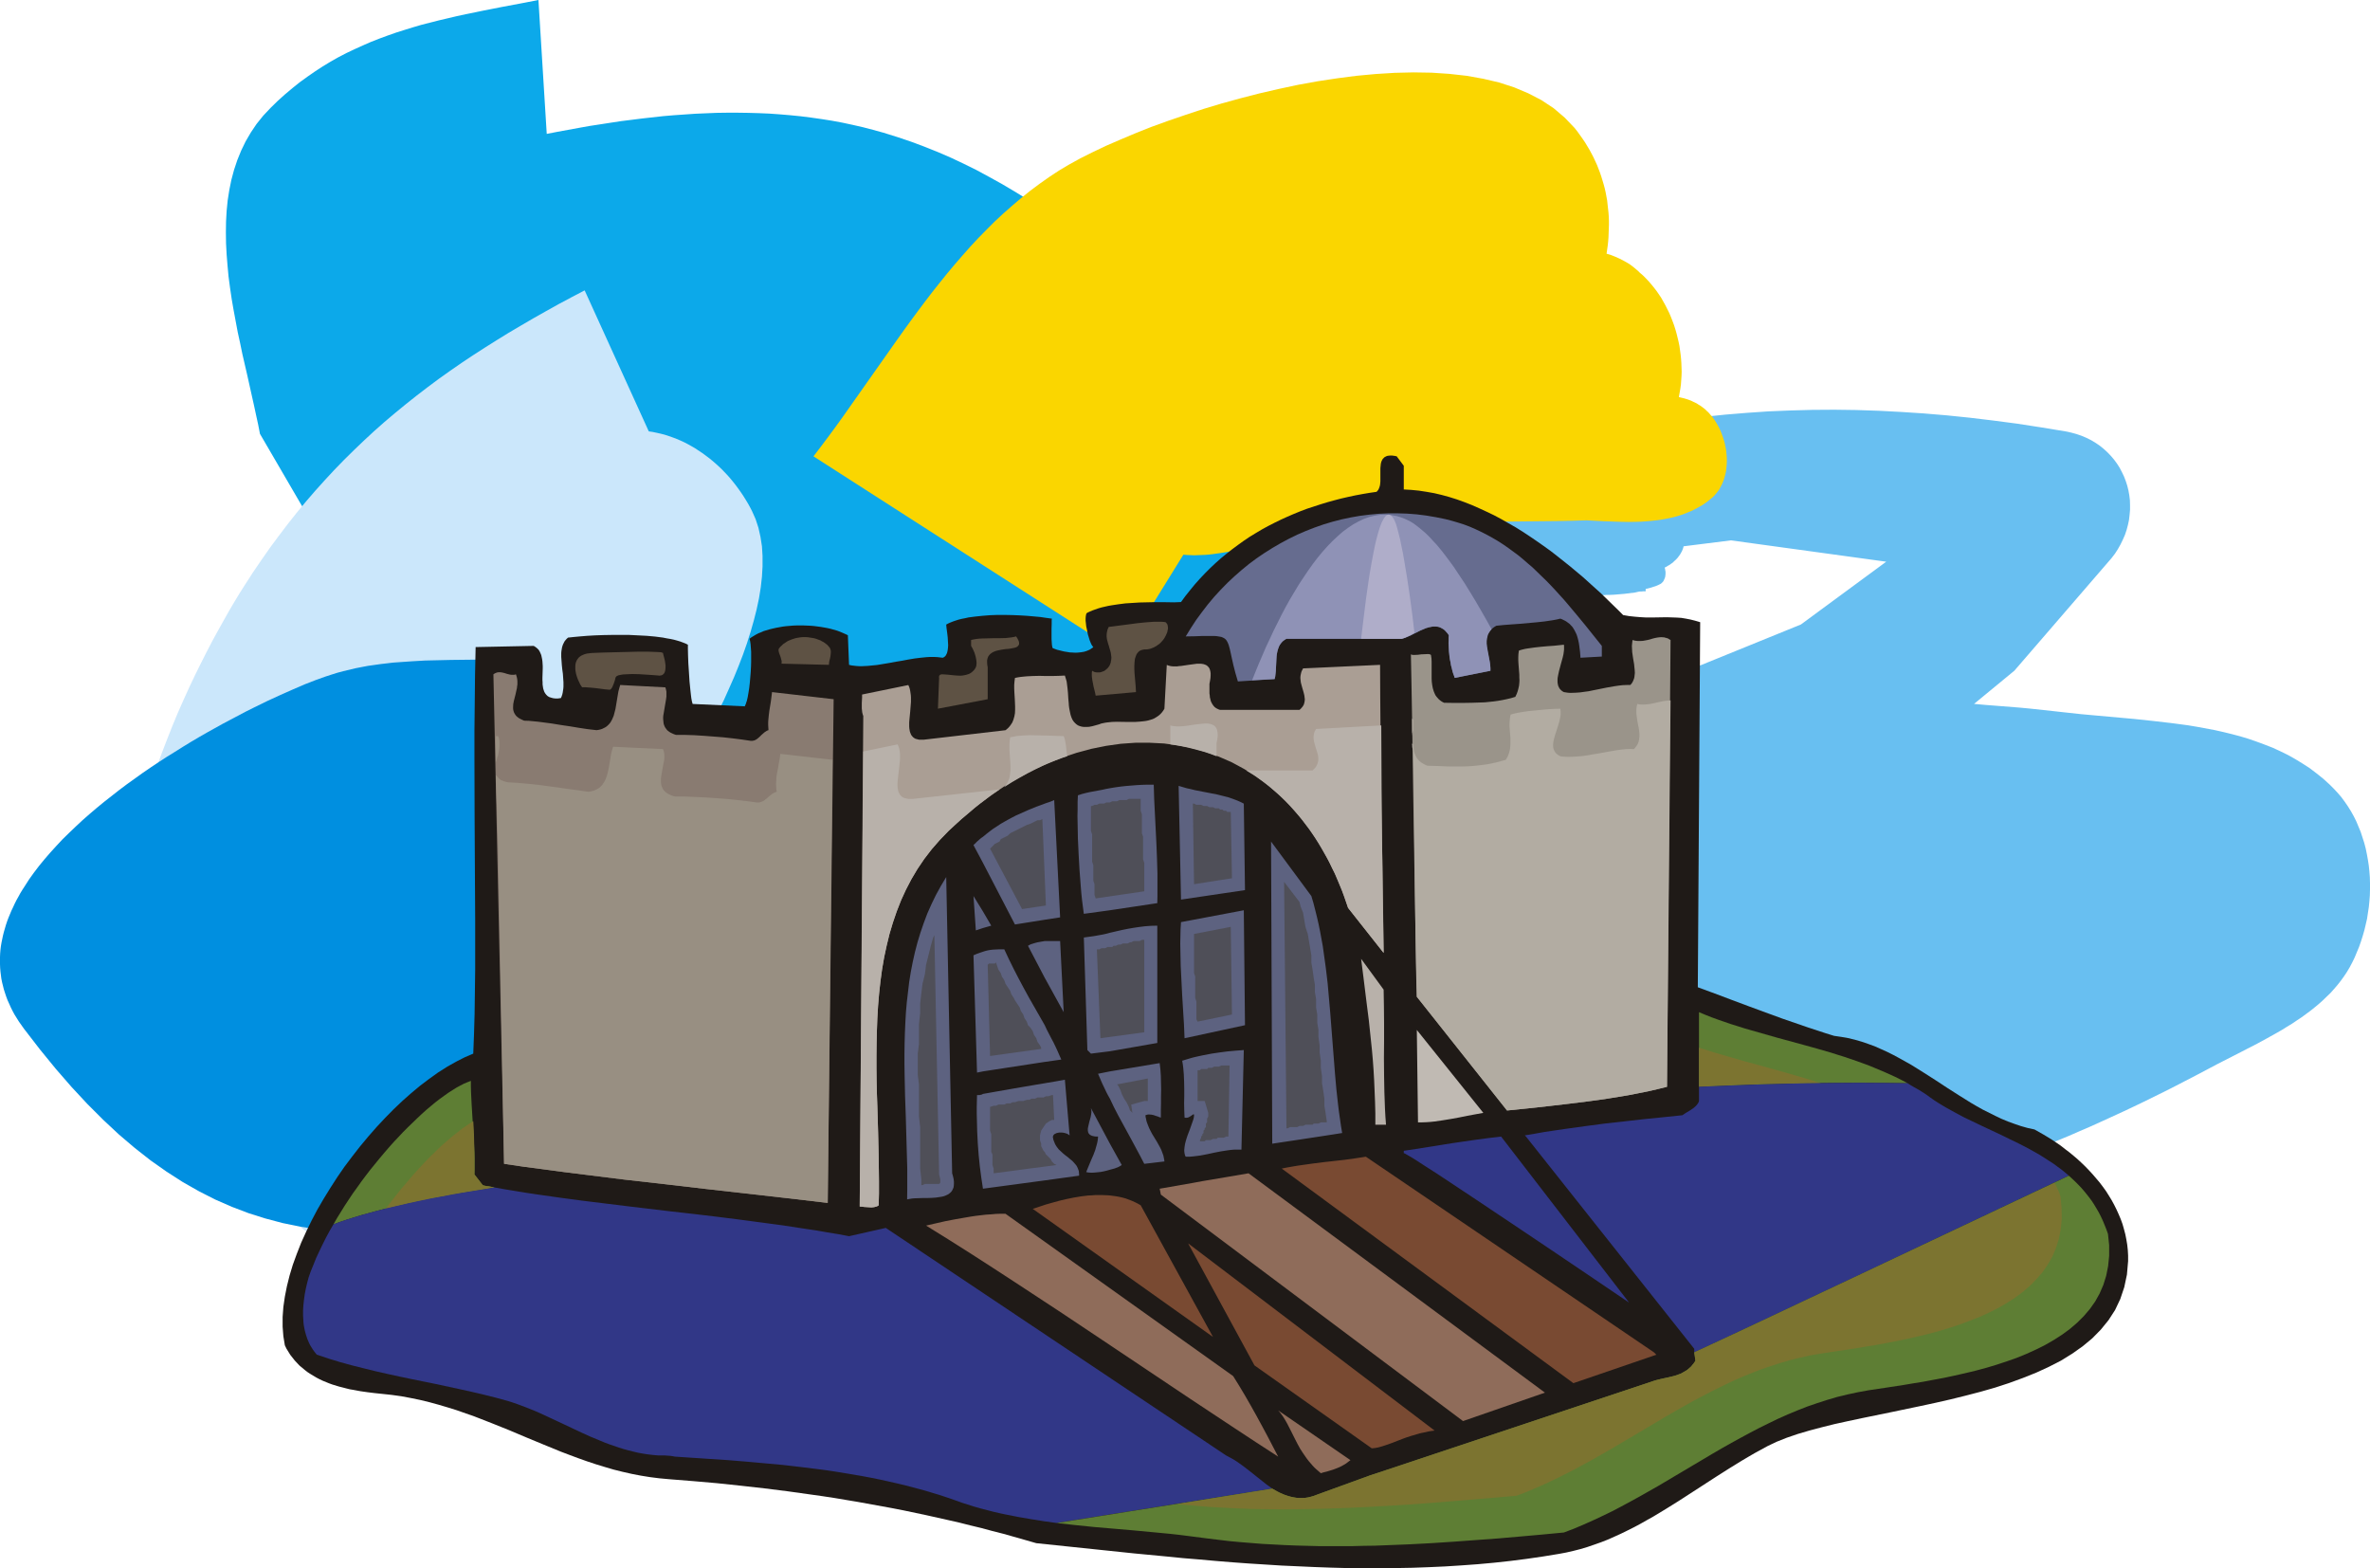
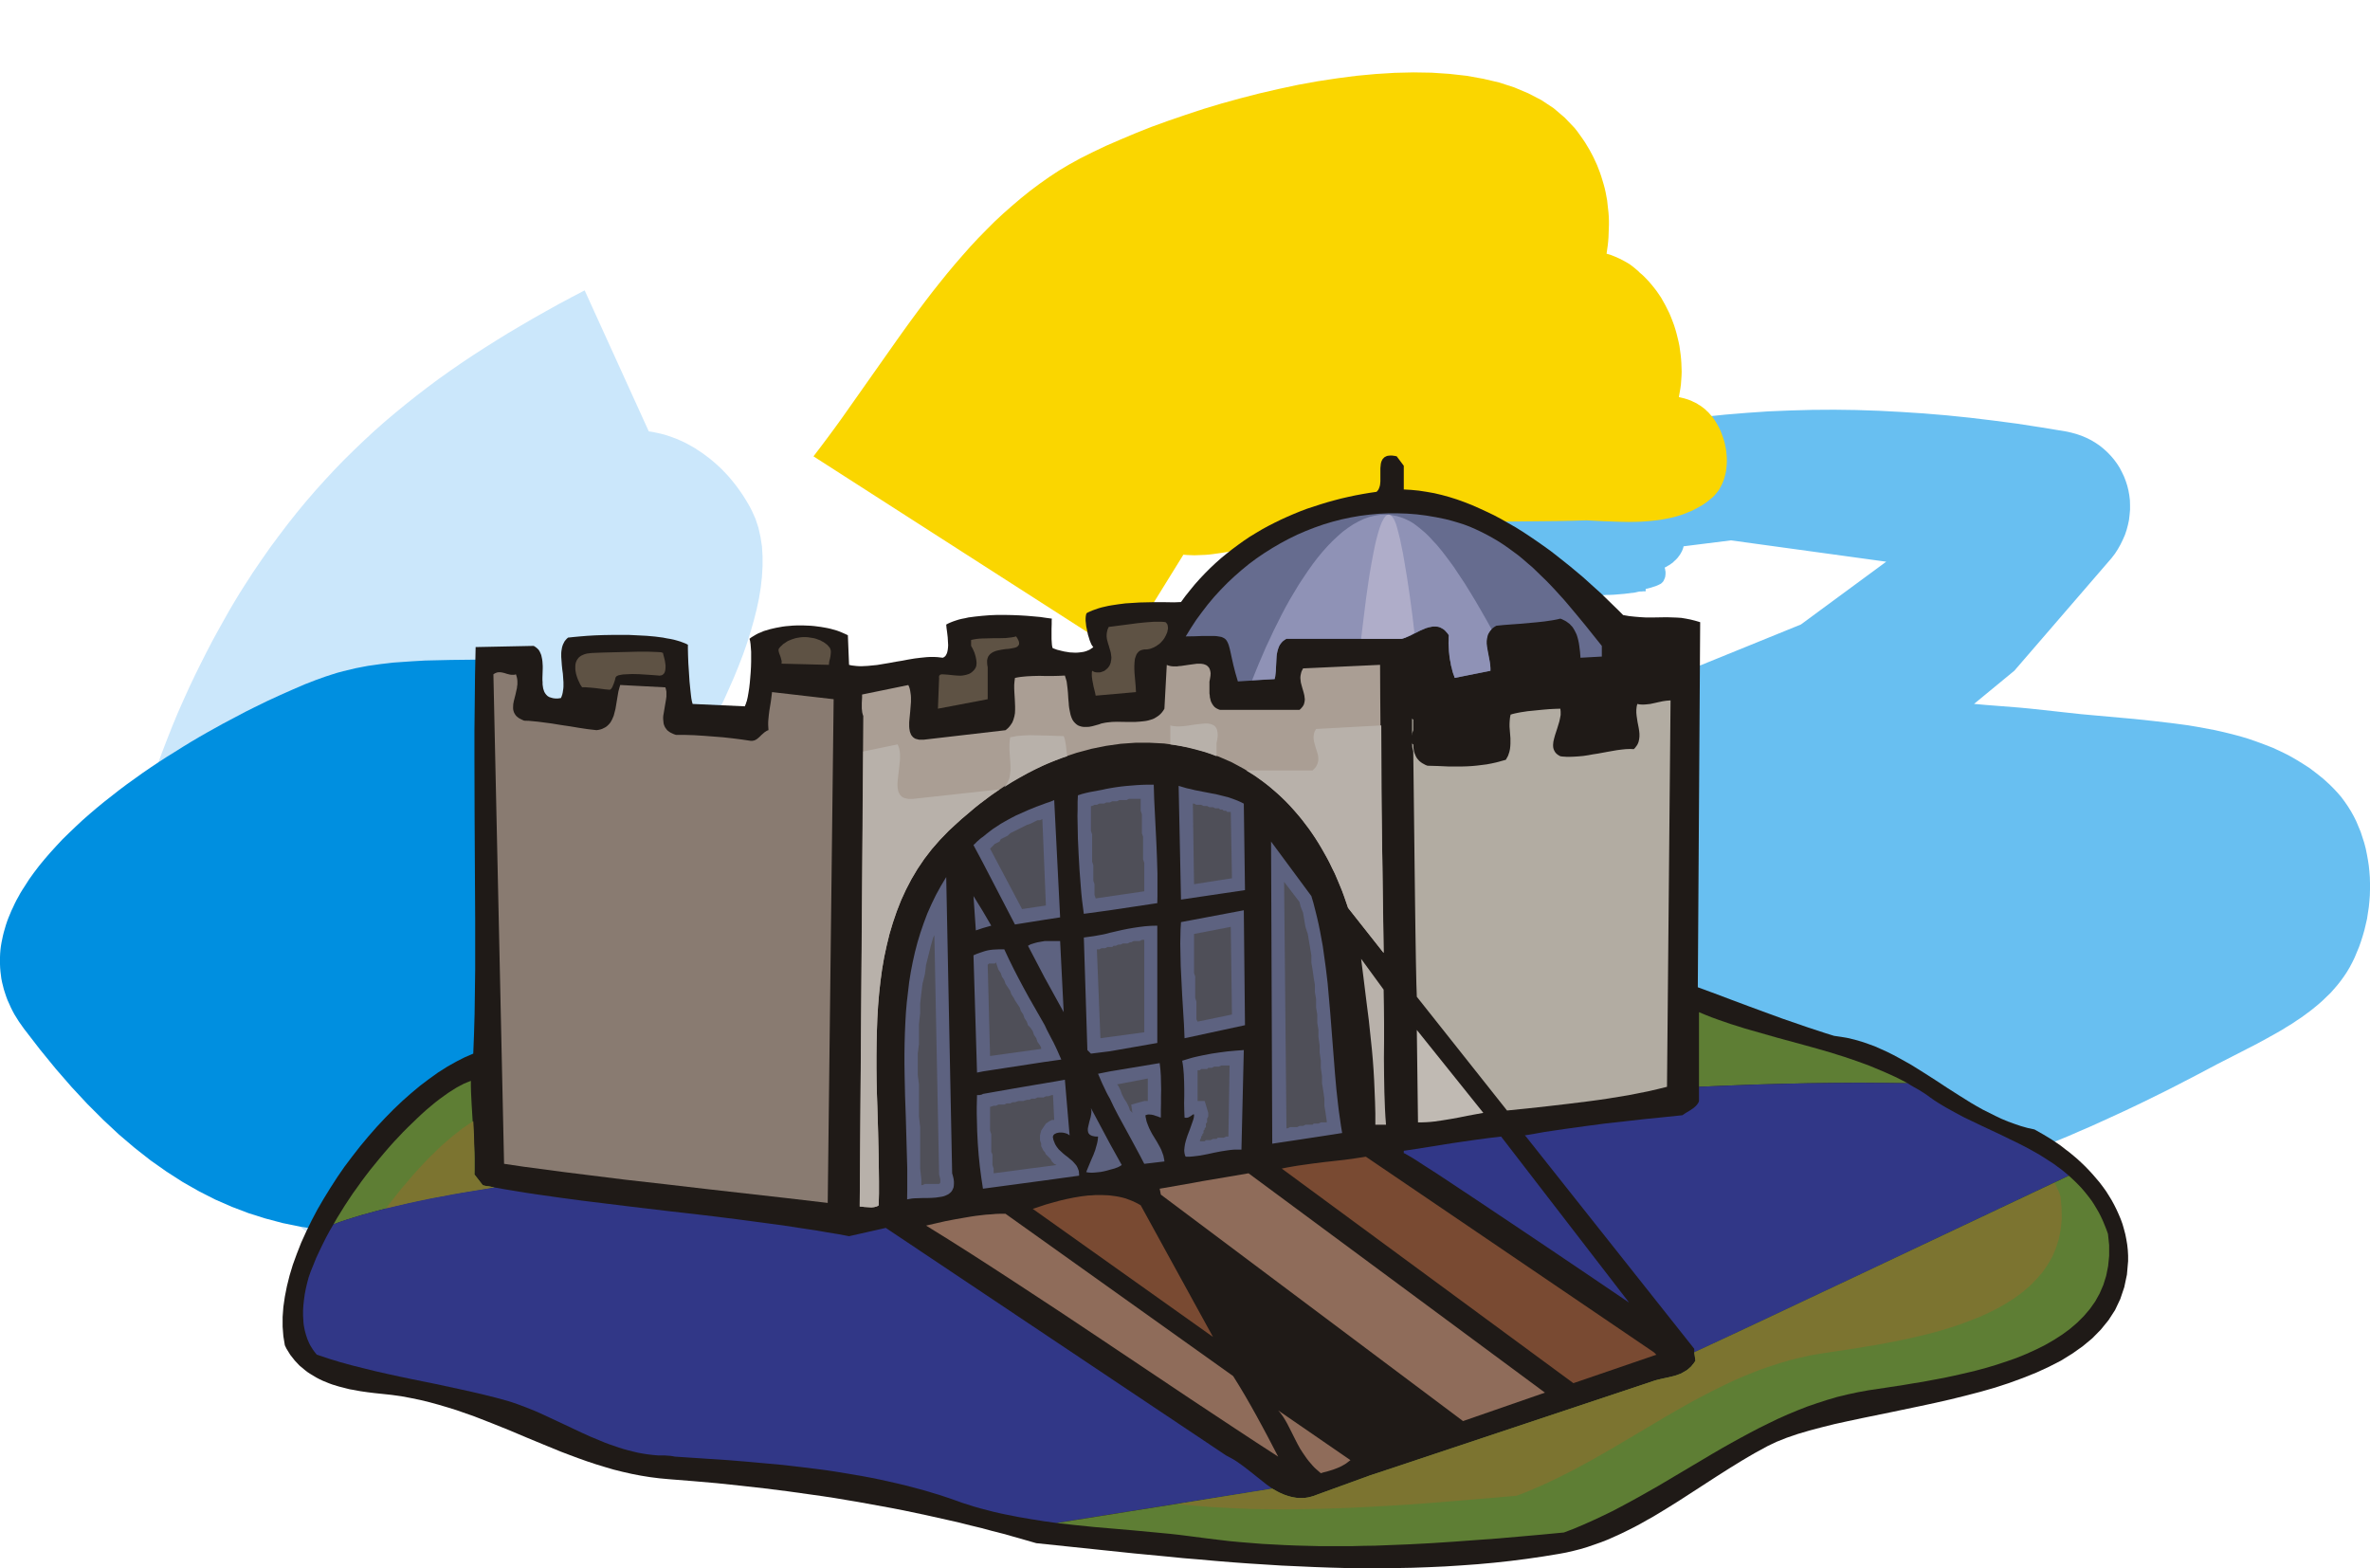
<svg xmlns="http://www.w3.org/2000/svg" width="1.998in" height="1.322in" fill-rule="evenodd" stroke-linecap="round" preserveAspectRatio="none" viewBox="0 0 16000 10588">
  <style>.pen1{stroke:none}.brush10{fill:#5e5244}.brush14{fill:#b8b1aa}.brush17{fill:#5e7e34}.brush18{fill:#7c7430}.brush19{fill:#313787}.brush21{fill:#794a32}.brush22{fill:#8f6c5a}</style>
  <path d="m9653 8395-496-184 19-92 19-92 20-93 21-92 23-92 23-92 25-91 26-91 28-89 29-89 16-43 15-44 17-43 16-42 17-42 18-42 18-41 19-41 19-40 19-40 21-39 20-39-74-36-69-39-65-43-60-46-55-49-50-51-45-54-40-56-35-58-31-60-25-61-20-62-16-63-10-64-5-64v-64l5-64 11-64 15-63 21-62 26-61 32-59 36-58 42-56 48-54 53-51 58-49 64-45 69-43 74-39 81-35 85-31 55-18 55-18 56-18 56-17 58-17 58-17 59-16 60-15v-3l1-3 1-3 3-3 2-3 3-3 3-3 3-3 26-32 28-28 29-27 31-24 32-23 33-20 35-19 36-18 36-15 38-15 38-13 39-12 40-11 41-10 41-9 42-9 169-29 172-29 42-7 42-8 42-9 41-10 41-10 40-12 39-12 39-14 728-296 576-424-1048-144-320 40-3 12-4 11-5 12-6 10-6 11-7 9-7 10-8 9-9 9-9 8-9 9-10 7-11 8-11 6-11 7-12 6 3 9 1 9 2 9v17l-1 9-1 8-2 7-3 8-3 6-3 7-4 6-5 5-5 5-5 4-6 3-12 6-12 5-12 4-12 4-12 4-12 3-12 3-12 3v16h-18l-9 1h-9l-9 1-9 2-9 2-9 2-24 3-24 3-24 3-24 2-24 2-24 2-24 1h-24l-78 7-82 6-86 7-89 7-92 7-94 6-96 5-95 3-87 15-89 13-92 12-93 10-46 5-46 3-47 3-45 2-45 2-45 1-43-1-43-1-49 14-49 16-48 16-49 18-48 19-48 21-49 22-49 23-49 26-50 26-51 29-52 30-52 32-54 34-55 36-56 38-40-56 584-392-22-8-21-8-21-10-19-10-19-11-18-12-16-13-16-14-14-14-14-16-12-17-10-18-10-18-8-20-7-21-5-22-3-15-1-15-1-15-1-15 1-15 1-16 2-15 2-15 3-15 4-15 5-14 5-15 6-14 6-14 7-14 7-14 8-13 9-13 9-13 9-12 10-12 10-12 11-11 12-11 11-10 12-10 13-9 13-9 13-8 13-8 14-7 14-6 155-61 153-59 151-56 151-52 149-50 149-47 147-44 147-41 146-38 145-35 145-33 145-29 145-27 144-23 145-21 145-18 145-15 146-12 146-10 147-6 147-4 149-1 149 2 151 5 152 8 153 10 155 13 156 16 158 19 160 21 162 25 164 27 38 8 37 10 35 12 33 14 32 16 30 18 29 20 26 21 25 23 23 24 22 26 19 26 18 28 15 29 14 29 12 31 10 31 8 32 6 33 4 33 1 33v33l-3 34-4 34-7 33-9 34-11 33-14 32-16 33-18 32-20 31-23 30-656 760-272 224 77 7 77 6 76 6 76 6 74 7 74 8 74 8 72 8 119 13 121 11 122 11 122 11 122 13 121 14 60 8 60 8 60 10 59 11 59 11 58 13 57 14 57 15 56 17 55 19 54 20 54 21 52 24 51 25 50 28 49 30 48 31 46 35 45 36 44 40 27 27 26 28 25 29 23 31 22 32 20 32 19 34 17 34 15 36 15 36 12 37 12 37 10 38 8 39 7 39 6 39 4 39 3 40 1 40v40l-1 40-3 40-4 40-6 39-6 40-9 39-9 38-11 38-12 38-13 37-15 36-15 36-16 33-17 32-19 32-20 30-21 29-22 28-24 28-24 27-26 25-27 26-27 24-29 24-29 23-30 22-30 22-32 21-31 21-33 20-32 20-33 19-68 38-68 37-136 70-135 69-140 74-141 73-71 36-71 35-71 35-71 34-72 34-72 33-72 33-73 33-72 31-73 32-73 30-73 30-74 30-73 29-74 28-74 28-74 27-75 26-75 26-74 25-76 25-75 23-75 23-76 22-76 22-76 20-76 20-77 19-89 22-90 21-89 19-90 17-90 16-90 16-91 13-90 13-91 12-91 11-90 10-91 9-91 8-92 7-91 7-91 6-92 5-91 5-91 4-92 4-183 6-183 6-367 9-367 11 369-1457h-24l-401 1473z" class="pen1" style="fill:#68bff1" />
-   <path d="m3691 904 72-14 71-13 71-13 72-13 72-11 71-11 72-11 72-9 71-9 72-8 72-8 71-6 72-5 72-5 71-3 72-3 71-1h71l72 1 71 2 71 3 71 5 71 6 70 7 71 9 70 10 70 11 70 13 70 15 70 16 69 18 69 19 93 29 92 31 91 34 90 36 88 38 87 41 87 43 85 46 85 47 83 49 83 51 82 52 81 54 81 56 79 56 80 59 78 59 78 60 77 61 77 62 77 63 76 64 75 64 76 64 299 260 297 258 56 54 49 56 40 58 33 60 25 62 19 64 12 65 6 66 1 68-5 68-10 69-15 70-18 70-23 71-26 71-29 70-32 71-34 70-36 69-38 69-39 67-40 67-41 65-41 64-80 123-77 116-36 54-33 52-32 49-28 46-1353 849-2128-64-1929-961-904-1552-12-62-14-64-14-65-15-67-31-139-33-143-15-73-16-73-14-75-14-75-13-75-11-75-10-75-7-75-6-75-4-75-1-74 1-73 4-72 7-71 11-70 14-69 18-67 22-66 26-64 30-62 35-60 39-58 45-56 50-53 48-47 49-44 50-42 50-40 51-37 52-36 52-34 53-32 53-30 54-28 55-26 55-25 55-24 56-22 57-21 57-20 57-18 58-18 58-17 59-15 59-15 60-14 59-14 60-13 122-25 122-24 123-23 124-24 56 904z" class="pen1" style="fill:#0ca9ea" />
  <path d="m3595 6434 28 31 22 32 16 34 9 35 5 36-1 37-6 38-10 38-14 40-18 39-22 40-25 40-27 41-31 40-32 40-34 39-35 39-37 39-38 38-38 37-38 36-38 34-38 34-37 32-132 112-93 79-136 184 432-64 960-312 73-64-329 64h-11l-14-2-15-3-16-5-16-5-16-7-15-7-14-9-6-4-6-5-5-5-5-6-4-5-3-6-2-6-1-6-1-6 1-6 2-7 3-7 4-7 5-7 7-7 8-8 7-5 7-6 7-4 7-5 8-4 7-5 7-5 6-6v-8l15-12 18-14 22-13 26-15 30-15 32-15 35-15 37-16 40-15 42-15 43-15 44-14 45-14 47-13 46-12 47-11 39-15 40-14 40-14 40-14 39-14 39-16 38-16 37-17 864-424 8 8-102 61-101 63-101 64-100 65-101 65-100 66-102 64-101 64 17 4 16 5 14 6 13 8 11 9 10 10 8 11 7 11 6 17 3 17v19l-3 20-5 20-7 22-10 22-11 22-14 24-15 23-16 24-18 24-20 24-20 25-21 24-22 23-23 24-23 23-23 22-24 22-46 41-45 38-42 33-38 28-18 11-15 10-14 8-12 6-65 33-65 32-65 31-66 31-65 30-66 29-67 29-66 28-67 27-67 27-67 27-67 25-68 25-68 25-68 24-68 23-68 24-69 22-68 22-69 22-139 41-139 40-139 38-140 37-140 35-141 34-18 4-17 2-16 2-16 1-15-1-14-1-14-2-13-4-13-4-12-5-12-5-11-7-11-7-10-8-10-8-9-9-9-10-9-10-8-11-8-11-15-23-14-25-12-26-12-26-12-27-10-28 5-24 6-25 7-25 8-25 8-25 8-26 10-25 9-25 22-51 23-51 25-51 27-52 28-51 30-52 32-51 33-52 34-51 35-51 37-52 37-51-12 3-12 2-12 1-12 1-12 1h-36l-48 38-48 37-47 34-47 33-47 31-46 28-46 27-45 24-45 22-44 20-22 9-22 9-21 7-21 8-22 6-20 6-21 5-21 5-20 4-20 3-20 3-19 1-29 2h-29l-28-2-29-3-28-5-28-6-28-8-28-9-27-10-27-11-27-13-26-14-25-14-25-16-24-18-24-18-22-19-22-20-21-20-20-22-19-23-18-23-17-24-16-24-14-26-14-25-12-27-10-26-9-28-8-27-6-28-5-29-4-31-2-32-2-31-1-32 1-31 1-31 3-32 3-31 5-31 6-31 6-31 8-31 9-30 9-31 11-30 11-30-23-76-18-80-14-82-8-84-4-86 1-88 5-90 8-91 13-92 16-93 18-94 22-94 25-95 27-94 30-94 31-93 34-93 35-91 36-91 37-89 38-86 39-86 39-82 40-81 39-77 39-75 39-71 38-68 36-64 36-61 34-56 33-52 56-87 58-85 58-83 60-81 60-79 61-77 62-75 63-73 64-71 64-69 66-68 67-66 68-65 68-63 70-62 71-60 72-59 73-58 73-56 75-56 76-54 78-54 78-52 79-51 81-51 81-50 83-49 84-49 85-48 86-48 88-47 88-46 433 952 27 4 28 6 27 6 27 7 27 9 26 9 26 10 26 11 26 12 25 13 25 14 24 14 24 16 24 16 23 17 23 17 22 18 22 19 21 19 21 20 20 21 20 21 19 22 18 22 18 23 17 23 17 24 16 24 15 24 15 25 14 25 13 25 25 56 19 58 14 62 10 64 4 66v69l-4 70-8 72-12 74-16 75-19 75-22 77-24 76-27 77-30 78-31 76-34 77-34 76-37 75-37 73-38 73-39 70-39 69-39 67-39 64-38 62-38 60-37 56-36 53-35 49-32 46-31 42-37 50-39 51-41 51-42 52-44 53-45 53-47 54-49 54-49 54-52 54-52 54-54 54-55 54-56 54-57 53-58 53z" class="pen1" style="fill:#cbe7fb" />
  <path d="m5492 3081 48-63 48-64 48-65 47-65 93-132 93-132 93-132 93-132 47-66 47-65 48-65 48-64 49-64 50-63 50-62 51-61 52-60 53-60 54-58 55-56 56-56 58-54 59-52 60-51 62-50 63-47 65-46 67-44 67-40 76-42 84-42 90-43 97-42 102-43 108-43 113-41 117-40 121-40 123-37 127-35 128-33 130-30 131-28 132-24 132-20 131-17 129-12 129-8 126-3 123 2 120 8 116 13 112 20 107 25 102 33 95 40 89 46 83 55 74 63 67 70 19 24 18 25 17 24 17 25 15 25 15 25 14 26 13 25 12 26 12 26 10 26 10 26 9 27 8 26 8 27 7 26 6 27 5 27 5 27 3 28 3 27 3 27 2 28 1 27v28l-1 27-1 28-1 28-2 27-3 28-4 28-4 28 30 9 30 12 29 13 29 15 14 8 14 8 14 9 13 10 13 10 13 11 13 11 12 12 21 18 19 19 20 21 18 21 18 22 17 22 16 23 16 24 14 25 14 25 13 26 13 26 11 26 11 28 10 27 9 28 8 28 7 28 7 29 6 29 4 29 4 29 3 29 2 29 1 29 1 29-1 29-2 29-2 28-4 29-5 28-5 28 29 7 28 8 14 5 13 5 12 6 13 6 12 6 12 8 12 7 11 8 12 9 11 9 10 10 11 10 13 15 13 15 12 16 11 17 10 17 10 18 9 18 8 19 7 19 7 20 6 19 5 20 4 20 4 20 2 21 2 20 1 20v20l-1 20-2 20-2 20-4 19-5 19-5 18-7 18-7 17-9 17-9 17-11 15-12 15-12 14-14 13-21 17-22 17-22 15-23 13-24 13-23 12-25 10-24 10-25 9-26 8-26 7-26 6-26 5-27 5-27 4-27 3-28 3-27 2-28 2-28 1-57 1-57-1-115-4-114-6-99 3-99 2-99 1-99 1-99 1h-298l-54 3-54 3-54 3-54 2-54 2-54 2-54 1h-54l14 90 15 89 15 89 16 88 34 176 33 175 34 175 32 175 15 87 14 88 14 88 12 89-80 16-26-102-40-147-51-179-56-202-58-210-56-208-25-99-24-95-22-87-18-80-60 9-60 8-60 8-60 7-60 8-60 7-60 8-60 9-51 8-51 10-51 11-51 11-102 25-101 23-51 11-50 10-51 8-50 7-25 3-25 2-25 1-25 1-25 1-25-1-24-1-25-2-416 672-2081-1336z" class="pen1" style="fill:#fad600" />
  <path d="m3499 6746 464 16h152l45 6 44 8 41 9 40 11 39 13 37 14 35 15 33 17 32 18 30 19 29 20 26 21 26 23 23 23 22 24 21 25 18 26 17 27 16 27 14 28 12 28 10 29 9 30 7 30 6 30 4 30 2 31 1 31-1 31-3 31-4 31-6 30v40l-1 16-4 15-5 16-6 16-9 16-9 15-11 14-11 12-10 18-9 17-11 17-10 16-12 17-12 16-12 16-13 16-13 16-14 15-15 15-15 15-16 15-16 14-16 14-17 13-18 14-18 13-19 12-20 13-19 12-21 11-21 11-21 11-22 10-23 10-23 10-24 8-24 9-25 8-26 8-26 6-164 42-160 38-156 35-153 31-148 28-145 23-142 20-138 16-135 11-132 6-130 2-127-3-124-8-122-14-120-19-118-24-117-31-114-36-113-43-112-49-110-56-109-62-109-70-108-76-107-84-107-91-106-99-107-107-106-114-107-123-107-131-108-140-17-24-17-24-15-24-15-24-13-24-12-24-11-25-11-24-9-24-8-24-8-25-6-24-6-24-5-25-3-24-3-24-2-24-1-25-1-24 1-24 1-24 2-25 3-24 4-24 5-24 5-24 6-24 7-24 7-24 8-24 9-24 10-24 10-24 11-23 11-24 12-24 13-23 13-24 14-23 15-23 30-47 33-46 35-46 37-45 39-45 40-44 42-45 44-43 45-43 46-43 48-42 48-41 50-41 51-40 51-40 52-39 53-38 53-38 54-37 54-36 54-35 55-34 54-34 54-33 54-32 54-31 54-30 52-29 53-28 51-27 51-27 50-25 96-47 91-42 86-38 79-34 72-28 64-23 40-13 41-13 41-11 42-10 42-10 41-8 42-8 43-6 42-6 43-5 42-5 43-3 86-6 87-5 87-2 87-2 87-1 87-1 87-2 86-2 86-4 86-5-64 2305z" class="pen1" style="fill:#008fe0" />
  <path d="m4644 4353-16-8-18-7-19-7-20-6-22-6-24-5-24-4-25-5-54-7-56-5-58-3-60-3h-118l-58 1-55 2-52 3-49 4-43 4-38 4-9 8-8 9-7 9-5 10-5 10-4 11-3 11-2 12-2 12-1 13v26l2 27 2 28 3 29 4 29 2 29 2 29v28l-1 14-2 13-2 14-3 13-4 12-5 12-20 3h-18l-16-2-14-4-12-4-11-7-8-8-7-9-6-10-4-11-4-13-2-13-2-14v-14l-1-15v-16l1-31 1-32v-16l-1-16-1-15-2-15-3-14-3-14-5-12-6-13-7-11-9-9-11-9-13-8-392 8-4 187-2 189-2 189v189l1 376 2 366 2 350v330l-2 154-2 147-4 139-5 129-58 25-59 30-60 34-60 38-60 43-61 46-60 50-60 53-59 56-58 59-58 62-56 64-55 66-53 68-52 69-49 71-47 73-45 73-43 74-39 74-36 74-34 75-29 74-27 74-22 73-18 72-14 71-10 69-5 68v66l5 64 10 61 11 23 13 21 13 21 15 19 15 19 16 17 16 17 18 15 18 15 18 14 20 13 20 12 20 12 21 11 21 10 22 9 22 9 22 8 23 7 23 7 24 6 23 6 24 6 24 4 48 9 49 7 49 6 48 5 65 7 65 9 64 12 63 13 62 15 62 17 61 18 61 19 60 21 60 21 59 23 59 23 117 47 116 49 116 48 117 48 58 22 59 22 59 21 60 20 59 18 61 18 60 15 62 14 62 12 62 10 63 8 65 6 163 13 161 14 161 17 160 18 159 20 157 22 78 11 79 12 77 13 78 13 77 14 77 14 77 14 77 15 76 16 76 16 76 17 76 17 75 17 75 19 75 18 74 20 75 19 74 21 74 21 73 21 220 23 220 23 220 23 221 21 110 11 110 9 111 10 111 9 110 8 111 7 110 7 111 5 111 5 110 4 111 3 111 1h110l111-1 110-2 111-4 110-5 110-7 110-8 110-10 110-12 110-14 110-16 110-18 48-9 48-11 47-12 47-14 46-16 46-16 46-18 45-20 44-20 45-22 44-22 43-23 44-25 43-24 43-26 43-26 85-53 85-55 85-55 85-55 85-54 86-53 44-26 43-25 44-24 44-24 61-29 68-27 73-25 78-23 83-22 88-22 91-20 94-20 195-40 201-42 102-22 101-23 101-25 100-26 98-28 95-31 93-34 90-36 85-39 82-42 76-47 71-50 65-54 58-59 52-64 44-68 35-74 27-80 18-85 8-91v-38l-2-36-4-37-6-36-7-35-9-34-10-35-12-33-14-33-15-33-16-32-17-31-19-31-19-30-21-29-22-29-23-27-24-28-24-26-25-26-26-25-27-25-27-23-28-23-29-22-28-22-29-20-30-20-29-18-30-18-30-17-30-17-46-10-46-13-44-15-44-16-43-18-42-20-42-21-42-21-41-23-41-24-40-25-40-25-80-51-79-52-80-51-80-50-41-23-41-23-41-22-42-21-42-19-43-19-44-16-44-15-45-13-46-11-46-8-48-7-58-18-58-19-58-19-58-20-116-40-115-42-114-42-115-43-114-43-114-42 16-2465-34-10-32-8-31-6-30-5-30-2-29-1-30-1h-29l-61 1h-64l-35-2-36-3-38-4-41-7-36-36-37-36-38-37-38-37-40-36-41-37-41-37-43-36-43-36-44-35-44-35-45-35-46-33-47-33-47-32-47-31-48-30-49-28-49-28-49-26-50-24-50-23-50-22-51-20-50-18-51-16-51-14-51-12-51-9-52-8-51-5-51-3v-160l-48-64-16-3-15-2h-13l-11 1-11 2-8 4-8 4-6 6-6 6-4 7-4 8-3 9-2 9-1 9-1 10-1 11v89l-1 11-1 10-2 10-3 9-3 8-4 8-6 8-6 6-48 7-47 8-48 9-47 10-48 11-46 12-47 13-46 14-46 15-46 15-45 17-44 18-44 19-44 20-43 21-43 22-42 23-42 25-41 25-40 27-39 28-39 29-38 30-38 31-37 33-35 33-35 35-35 37-33 37-32 39-32 40-30 41-45 2-65-1h-80l-90 2-47 3-48 3-47 6-46 7-23 4-22 5-22 5-21 6-20 7-20 7-19 8-17 8-3 2-3 3-2 4-1 5-2 11-1 14v16l2 17 2 19 4 19 4 20 4 19 6 19 5 17 6 15 6 14 7 11 6 7-7 6-8 5-7 5-8 4-17 7-17 5-19 3-18 2-19 1-19-1-20-1-18-3-19-3-17-4-32-8-27-10-2-1-1-2-1-3-1-4-2-10-1-12-2-30v-69l1-32v-24l1-13-37-5-41-6-44-4-46-4-49-3-50-2-51-1h-51l-50 2-50 4-48 5-46 6-22 5-21 4-21 5-19 6-18 6-18 7-16 7-15 8 2 23 4 29 4 34 2 35 1 18-1 17-2 16-3 14-2 7-3 6-3 6-3 5-4 5-5 3-5 4-6 2-17-2-17-2-18-1h-37l-19 1-20 2-20 2-41 5-42 7-42 8-43 7-43 8-42 7-42 7-41 4-20 2-19 1-20 1h-19l-18-1-18-2-17-2-17-4-8-200-17-8-18-8-19-8-19-7-21-6-21-6-22-5-22-4-23-4-23-3-23-3-24-2-23-1-24-1h-48l-24 1-23 2-24 2-23 3-22 4-22 4-22 5-21 5-20 6-20 6-18 8-18 7-17 9-15 9-15 9-13 10 4 15 3 20 2 25 2 28v66l-1 35-2 36-3 37-3 35-4 35-5 32-5 29-6 26-4 11-3 10-4 9-3 7-352-16-5-18-4-22-3-25-3-27-6-60-4-63-4-60-2-54-1-43v-28z" class="pen1" style="fill:#1f1a17" />
  <path d="M10814 4361v72l-144 8-3-39-5-40-3-20-4-19-5-19-6-19-8-17-9-17-5-8-5-8-6-7-7-7-6-7-8-6-8-6-8-6-9-5-10-5-10-5-11-4-26 6-27 5-27 4-27 4-56 6-56 5-56 5-55 4-53 4-49 5-12 7-10 7-9 8-8 8-6 8-6 8-5 9-4 9-3 9-2 9-1 9-1 10v19l2 20 7 42 9 41 4 21 3 20 2 21v19l-241 48-5-15-6-16-5-17-4-18-5-18-3-19-4-19-3-19-4-38-2-38-1-18 1-18v-18l1-17-8-12-9-10-8-9-9-8-10-6-9-5-9-4-10-3-10-1-10-1h-10l-10 1-10 2-11 2-10 3-11 3-21 9-21 9-21 11-21 10-21 11-21 9-20 8-20 5h-776l-9 5-7 5-8 6-6 6-6 7-5 7-5 7-4 8-3 8-3 8-3 9-2 8-4 19-2 18-2 39-2 40-1 19-2 18-2 18-4 17-248 16-17-58-13-51-10-44-8-37-7-31-7-25-4-10-4-9-5-9-5-7-6-6-7-5-8-4-9-4-10-2-12-2-13-2-15-1h-78l-52 2-62 1 35-57 36-55 39-53 40-52 42-50 44-48 46-47 47-44 48-42 50-41 51-38 53-36 54-34 55-32 56-30 57-28 58-25 59-23 60-21 60-18 62-16 61-13 63-11 63-8 63-6 64-3h64l64 2 65 5 64 8 65 11 64 13 43 11 41 12 41 13 40 15 39 17 38 18 37 19 37 20 36 21 36 23 35 24 34 25 34 25 33 27 32 28 33 28 31 30 31 30 31 30 31 32 30 32 29 32 30 33 29 34 57 68 57 69 56 70 56 70z" class="pen1" style="fill:#666c8f" />
  <path d="m8453 4593 22-55 23-56 24-56 24-56 26-55 26-56 27-54 27-54 28-53 29-52 30-50 30-50 31-47 31-46 32-45 32-42 33-40 33-37 34-35 35-33 34-30 35-26 36-24 36-20 36-17 37-13 37-9 37-6 37-1 38 3 38 7 38 12 19 8 19 9 19 10 19 12 19 14 19 15 19 16 20 17 19 18 19 20 19 21 20 21 19 23 19 23 19 25 19 25 39 53 37 56 38 57 37 60 37 61 36 62 36 63 35 63-7 7-5 7-5 8-4 7-4 8-2 8-2 9-2 8-2 17v18l2 19 3 18 7 38 7 38 3 18 2 18 1 18v16l-241 48-5-15-6-16-5-17-4-18-5-18-3-19-4-19-3-19-4-38-2-38-1-18 1-18v-18l1-17-8-12-9-10-8-9-9-8-10-6-9-5-9-4-10-3-10-1-10-1h-10l-10 1-10 2-11 2-10 3-11 3-21 9-21 9-21 11-21 10-21 11-21 9-20 8-20 5h-776l-9 5-7 5-8 6-6 6-6 7-5 7-5 7-4 8-3 8-3 8-3 9-2 8-4 19-2 18-2 39-2 40-1 19-2 18-2 18-4 17-152 8z" class="pen1" style="fill:#8f92b6" />
  <path d="m9189 4313 11-92 11-90 11-88 12-84 12-81 13-75 13-69 13-63 7-29 7-26 7-25 7-23 7-20 7-18 8-16 7-13 8-11 7-8 8-5 8-2 8 1 8 4 8 7 8 10 5 8 4 9 5 11 5 12 9 30 9 35 10 39 9 45 10 48 9 52 19 113 18 121 17 126 15 127-11 6-11 6-11 6-11 5-10 5-11 5-11 4-12 3h-272z" class="pen1" style="fill:#afadc9" />
  <path d="m7669 4673-272 24-4-20-5-20-5-20-4-21-4-20-3-21-1-11v-23l2-12 7 4 8 4 8 2 9 1h17l8-1 9-3 8-3 8-3 7-5 7-6 7-6 6-7 6-8 5-9 3-8 3-9 1-9 2-8 1-17-2-16-2-15-4-15-5-16-4-15-5-15-4-15-4-15-2-16v-16l1-8 1-8 2-8 2-9 4-9 4-9 32-4 46-6 54-7 60-8 59-6 55-4h46l18 1 14 2 4 4 3 4 3 4 3 5 1 6 1 6 1 7v7l-1 7-2 7-1 8-3 8-7 16-8 15-5 8-6 8-6 7-7 8-7 7-7 6-9 6-8 6-9 5-9 5-10 4-10 4-11 3-11 2-11 1h-12l-10 2-8 2-8 3-7 4-6 5-5 6-5 6-4 7-3 8-3 8-3 9-2 10-2 20-1 21v23l1 23 2 24 2 23 4 45 2 39zm-1001 48-336 64 8-208-1-6 1-5 1-4 3-3 3-3 5-2 5-1h6l32 2 39 4 22 2 21 1h11l11-1 11-2 10-2 10-3 10-3 10-5 9-6 8-7 8-8 7-9 6-11 3-9 1-10 1-10-1-10-1-10-2-11-2-10-3-11-6-19-8-18-7-14-7-12v-40l19-4 18-3 19-2 20-1 39-1 40-1h40l38-1 19-2 18-2 18-3 16-4 9 14 6 12 4 10 1 9v7l-3 7-4 5-5 5-7 4-9 3-9 2-10 2-23 4-25 2-25 4-25 5-11 3-11 4-11 5-9 6-9 7-7 8-6 9-4 11-3 13v14l1 16 3 17v216z" class="pen1 brush10" />
-   <path d="m11254 7338-65 16-65 15-66 13-66 13-67 11-67 11-68 10-67 9-137 17-137 16-137 15-138 14-609-768-3-148-5-253-6-326-6-366-6-375-5-349-5-293-4-203 3 3 5 1 8 1h9l22-1 24-3 24-1 21-1 8 1 7 2 2 1 2 2 1 1v2l3 21 1 21v114l1 22 3 23 4 21 3 10 3 10 4 10 4 9 5 10 6 8 7 8 7 8 8 7 9 7 10 6 10 5 65 1h62l61-1 59-2 29-1 29-3 29-3 29-4 29-5 29-6 30-7 30-9 9-19 7-19 5-19 4-18 2-19 1-18-1-19v-19l-3-38-3-39-1-20v-21l1-21 3-23 11-4 15-4 17-4 19-3 42-6 45-5 45-4 43-3 38-4 29-3 1 10v21l-1 11-3 22-5 22-13 47-12 45-5 23-4 21-1 10v20l1 9 2 10 2 8 4 8 4 8 6 7 7 7 8 6 9 5 13 2 13 2 13 1h14l28-1 28-2 29-4 30-4 29-6 30-6 59-12 57-10 28-4 26-3 26-1h25l6-6 6-8 4-7 4-8 3-8 3-8 2-9 1-9 2-18-1-19-2-19-2-21-7-41-6-41-1-21-1-21 1-10 1-10 1-10 2-10 9 3 9 2 8 1 9 1h17l17-1 17-3 16-3 16-4 16-5 16-4 15-3 15-2 16-1 7 1h8l7 2 8 2 7 2 8 3 7 5 8 4-24 3017z" class="pen1" style="fill:#9a948a" />
  <path d="M9541 4858v72-72zm0 216 3 251 3 259 3 259 3 245 3 222 3 188 3 144 3 88 609 768 138-14 137-15 137-16 137-17 67-9 68-10 67-11 67-11 66-13 66-13 65-15 65-16 24-2609-14 1-13 1-14 2-13 2-28 6-27 6-28 6-28 3-15 1h-14l-15-1-15-3-3 10-2 10-1 10-1 10v20l2 21 6 40 8 41 3 19 2 20v19l-2 18-2 9-2 9-3 8-4 9-5 8-6 8-6 8-8 8-26-1-28 1-29 3-31 4-63 11-65 12-33 5-33 6-33 5-33 3-32 2-31 1h-15l-15-1-15-1-14-2-11-6-9-6-8-7-6-7-5-8-4-8-3-8-2-9-1-10v-9l1-10 1-11 5-21 6-22 15-46 14-46 5-23 4-22v-21l-1-11-1-10-33 1-41 2-47 4-50 5-50 5-46 7-21 4-19 4-16 4-13 4-4 21-2 21-1 20v20l3 39 3 38v37l-1 18-2 18-4 19-6 18-3 9-5 9-5 9-5 9-33 9-33 9-32 7-32 6-32 4-32 4-32 3-33 2-32 1h-99l-68-3-71-2-13-5-11-6-11-6-10-7-9-7-8-9-7-8-6-9-5-10-4-10-4-10-3-11-2-11-2-12v-12l-1-11v48zm-8-224 1 2 1 2 1 2 1 1h3l1 1v72l-2 6-2 6-2 6-1 6v6l-1 6v12-128zm8 176v48l-2-9-2-8-2-8-1-7v-8l-1-8v-16 5l1 3v3l1 2 2 1 2 1 2 1z" class="pen1" style="fill:#b2aca2" />
  <path d="m5596 4489-320-8 1-7v-8l-1-7-2-7-4-15-5-14-5-13-3-12-1-6v-5l1-5 3-5 8-10 10-9 9-9 11-7 10-7 11-7 12-5 12-5 12-4 12-4 13-3 13-2 12-2 13-1h26l13 1 12 2 13 2 12 2 12 3 11 4 11 4 11 4 10 6 10 5 9 6 9 7 8 6 7 8 6 7 6 8 2 7 2 6 1 7v7l-1 14-2 15-3 15-4 15-2 14-1 12z" class="pen1 brush10" />
-   <path d="M8165 4617v65l2 13 1 13 3 12 3 13 5 11 6 11 7 10 8 9 11 8 6 3 6 3 7 3 7 2h536l8-7 7-8 6-7 5-8 4-8 2-8 2-8 1-8 1-9-1-8-1-8-1-9-4-17-5-18-5-17-5-18-5-19-2-18-1-9v-10l1-9 2-10 2-9 3-10 5-10 5-10 520-24 1 214 2 229 3 241 3 250 4 254 4 256 4 254 3 247-240-304-41-119-47-112-52-105-56-99-61-92-65-85-68-78-73-72-76-65-79-59-82-51-85-46-87-38-90-32-92-26-93-18-95-13-97-5h-97l-99 7-99 14-99 20-100 27-99 33-99 39-99 46-98 53-97 58-95 65-94 71-92 78-91 84-59 61-55 63-50 65-46 68-41 69-37 71-33 72-29 74-26 76-23 77-19 78-17 79-14 81-11 81-9 82-7 83-5 84-3 84-2 84-1 85v86l1 85 2 85 3 86 5 170 4 169 1 84 1 83v82l-2 81-8 5-7 3-8 2-8 2-17 2-16-1-16-1-17-1-16-2-15-1 24-3313-3-7-2-8-2-8-1-9-2-18v-37l1-19 1-19v-19l312-64 6 13 4 13 3 14 2 14 2 14 1 15v31l-5 63-6 62-1 14v27l1 13 2 12 2 11 4 10 4 10 6 8 7 8 8 6 9 5 12 3 12 3h31l552-64 10-8 9-8 8-9 7-9 6-9 6-9 4-10 4-10 3-11 3-10 2-11 2-11 1-23v-24l-2-47-3-49-1-24v-24l2-24 3-23 20-4 20-3 20-2 21-2 42-2 42-1 43 1h43l43-1 43-2 4 13 4 13 4 14 2 15 4 32 3 32 2 34 3 33 1 16 2 16 3 16 3 15 3 14 4 13 5 13 6 12 7 10 9 10 9 8 10 7 12 5 14 4 15 2h17l18-1 21-4 22-6 25-7 13-5 14-3 15-3 15-2 30-3 31-1 63 1h63l30-2 29-3 14-2 14-3 14-4 13-4 12-5 12-7 11-7 11-8 10-9 9-10 9-12 8-13 16-296 10 4 11 3 11 2 12 1h26l13-2 14-1 54-8 53-7h24l10 1 11 2 9 3 9 4 7 5 7 7 6 8 4 10 3 11 2 13v15l-1 17-3 19-4 21z" class="pen1" style="fill:#aa9e94" />
+   <path d="M8165 4617v65l2 13 1 13 3 12 3 13 5 11 6 11 7 10 8 9 11 8 6 3 6 3 7 3 7 2h536l8-7 7-8 6-7 5-8 4-8 2-8 2-8 1-8 1-9-1-8-1-8-1-9-4-17-5-18-5-17-5-18-5-19-2-18-1-9v-10l1-9 2-10 2-9 3-10 5-10 5-10 520-24 1 214 2 229 3 241 3 250 4 254 4 256 4 254 3 247-240-304-41-119-47-112-52-105-56-99-61-92-65-85-68-78-73-72-76-65-79-59-82-51-85-46-87-38-90-32-92-26-93-18-95-13-97-5h-97l-99 7-99 14-99 20-100 27-99 33-99 39-99 46-98 53-97 58-95 65-94 71-92 78-91 84-59 61-55 63-50 65-46 68-41 69-37 71-33 72-29 74-26 76-23 77-19 78-17 79-14 81-11 81-9 82-7 83-5 84-3 84-2 84-1 85v86l1 85 2 85 3 86 5 170 4 169 1 84 1 83v82l-2 81-8 5-7 3-8 2-8 2-17 2-16-1-16-1-17-1-16-2-15-1 24-3313-3-7-2-8-2-8-1-9-2-18v-37l1-19 1-19v-19l312-64 6 13 4 13 3 14 2 14 2 14 1 15v31l-5 63-6 62-1 14v27l1 13 2 12 2 11 4 10 4 10 6 8 7 8 8 6 9 5 12 3 12 3h31l552-64 10-8 9-8 8-9 7-9 6-9 6-9 4-10 4-10 3-11 3-10 2-11 2-11 1-23v-24l-2-47-3-49-1-24v-24l2-24 3-23 20-4 20-3 20-2 21-2 42-2 42-1 43 1h43l43-1 43-2 4 13 4 13 4 14 2 15 4 32 3 32 2 34 3 33 1 16 2 16 3 16 3 15 3 14 4 13 5 13 6 12 7 10 9 10 9 8 10 7 12 5 14 4 15 2h17l18-1 21-4 22-6 25-7 13-5 14-3 15-3 15-2 30-3 31-1 63 1h63l30-2 29-3 14-2 14-3 14-4 13-4 12-5 12-7 11-7 11-8 10-9 9-10 9-12 8-13 16-296 10 4 11 3 11 2 12 1h26l13-2 14-1 54-8 53-7h24l10 1 11 2 9 3 9 4 7 5 7 7 6 8 4 10 3 11 2 13l-1 17-3 19-4 21z" class="pen1" style="fill:#aa9e94" />
  <path d="M8213 5018v88l-39-15-39-13-39-11-39-10-39-10-39-8-39-7-39-6v-128l11 3 13 2 13 1 13 1 28-1 29-3 59-9 56-6 13-1h12l11 1 11 2 10 3 9 4 9 5 7 7 5 7 5 10 3 11 2 12 1 15-1 16-3 19-4 21zm200 184h448l9-9 8-8 6-8 5-9 4-8 3-9 2-8 2-9v-17l-1-9-1-8-5-18-5-17-6-18-5-18-5-18-3-18-1-8v-9l1-9 1-9 2-9 3-9 5-9 5-9 440-24 1 183 1 189 1 194 2 196 3 196 2 196 3 193 3 189-240-304-14-41-14-40-15-39-16-39-16-38-16-37-18-36-17-36-19-35-19-34-19-33-20-33-20-32-21-31-21-30-22-29-22-29-23-28-23-27-23-26-24-26-24-25-25-24-25-23-25-22-26-22-26-21-26-20-27-19-27-19-27-17-28-17zm-2585-128 232-48 5 12 5 13 3 14 2 14 1 14v31l-1 15-7 64-7 61-1 14-1 14v13l1 13 2 12 2 11 4 11 5 9 5 8 8 8 8 6 11 5 12 3 14 3h33l584-64-44 30-44 33-44 33-43 35-42 36-43 36-42 38-42 39-59 61-55 63-50 65-46 68-41 69-37 71-33 72-29 74-26 76-23 77-19 78-17 79-14 81-11 81-9 82-7 83-5 84-3 84-2 84-1 85v86l1 85 2 85 3 86 5 170 4 169 1 84 1 83v82l-2 81-8 5-7 3-8 2-8 2-17 2-16-1-16-1-17-1-16-2-15-1 24-3072zm952 240 7-9 7-8 5-9 5-9 4-10 4-9 3-10 2-10 3-21 2-21v-21l-1-22-3-45-3-45v-44l2-22 3-21 22-4 21-4 22-2 22-2 45-2 45 1 46 1 46 1 46 2 46 1 5 13 4 15 3 16 3 18 2 18 2 19 2 18 3 19-27 9-27 10-27 10-27 11-54 23-54 26-53 27-52 29-52 30-52 33z" class="pen1 brush14" />
  <path d="m3539 4866 32 1 31 3 31 3 31 4 61 8 61 10 61 9 60 10 60 9 60 7 14-2 13-3 12-4 10-5 10-5 9-6 8-7 8-8 7-8 6-9 5-9 5-10 9-21 6-23 6-23 4-24 4-24 4-24 4-24 4-23 6-22 6-21 305 16 3 10 2 9 2 10v33l-3 22-8 47-8 48-2 11-1 11v12l1 11 1 10 1 10 3 10 4 10 5 9 6 8 7 9 9 7 10 7 12 6 13 6 15 5h61l62 2 64 4 65 5 64 5 64 7 63 8 61 9h9l8-1 8-2 7-3 7-4 7-5 7-6 7-6 13-13 15-13 7-6 8-5 8-5 9-3-1-18-1-17v-17l1-17 3-31 4-32 5-30 5-31 4-31 4-33 416 48-40 3401-273-32-274-31-274-31-274-32-274-31-273-34-136-17-136-18-136-18-135-20-72-3305 9-6 9-4 9-3 9-1h9l10 1 9 2 9 2 19 6 20 5 9 1h21l10-3 4 12 3 11 2 12 1 11v23l-2 12-1 11-10 45-11 43-4 21-1 20v9l1 10 2 8 3 9 4 8 5 8 6 8 8 7 9 7 11 6 12 6 14 6z" class="pen1" style="fill:#897b71" />
-   <path d="m3427 5282 69 4 68 6 68 7 67 9 68 9 68 10 68 9 68 10 15-2 13-3 13-4 11-5 10-5 10-6 9-7 8-8 7-8 6-9 6-9 5-10 5-10 4-11 4-11 3-11 6-24 5-24 4-24 4-24 4-24 4-23 6-22 6-20 337 16 3 9 3 9 2 11 1 10v22l-1 11-2 11-9 47-8 48-2 11-1 12v22l1 10 2 11 3 9 4 10 5 9 7 9 8 8 9 7 11 7 13 6 14 6 17 5h67l68 3 70 3 71 5 70 5 70 7 69 8 67 9h19l9-3 9-3 8-4 8-5 7-6 8-6 15-13 16-13 8-6 9-5 10-5 10-3-3-18-1-17-1-17 1-16 1-16 1-16 2-16 3-15 6-31 5-31 6-31 4-32 352 40-32 2992-273-32-274-31-274-31-274-32-274-31-273-34-136-17-136-18-136-18-135-20-40-2136v-472l4 5 5 5 6 5 8 4 9 3 10 4 11 3 11 3zm-64-184 3-16 3-16 2-16 1-16v-17l-1-16-3-16-5-15v128zm0 624-16-488 3 2 2 2 2 2 1 2 2 1 1 2 3 2 2 3v472zm0-752v128l-2 6-3 6-1 6-2 6-1 6-2 6-2 6-3 6v-176h16z" class="pen1" style="fill:#988f82" />
  <path d="m9341 6682 2 115 1 115v116l-1 116 1 115 2 114 2 56 2 56 3 55 4 54h-72v-78l-2-75-3-74-3-71-4-70-5-69-6-68-7-67-14-133-17-134-17-138-18-143 152 208z" class="pen1 brush14" />
  <path d="M11470 7338v-504l43 18 43 17 44 16 43 15 44 15 45 14 44 14 45 13 179 51 180 49 90 25 90 26 44 14 45 14 44 15 44 15 44 16 43 16 43 18 43 18 43 19 42 19 42 21 42 22-162-2-165-1-171 1-174 2-178 4-182 5-187 7-190 8z" class="pen1 brush17" />
-   <path d="m11470 7074 102 32 103 30 104 30 103 28 104 29 103 29 103 30 102 32-99 1-100 1-102 2-102 2-103 4-105 4-106 5-107 5v-264z" class="pen1 brush18" />
  <path d="M11438 9131v-24l-1136-1433-8-8 66-11 67-12 67-10 68-10 137-19 136-18 135-15 133-15 129-13 126-13 16-11 16-10 17-10 16-11 8-5 7-6 7-6 6-6 6-7 5-7 5-8 3-9v-96l190-8 187-7 182-5 178-4 174-2 171-1 165 1 162 2 18 12 19 11 19 11 20 11 19 12 19 12 19 13 19 14 27 19 28 18 28 17 29 17 58 32 60 32 123 59 124 58 61 30 62 30 60 31 59 33 29 17 28 18 28 18 28 18 27 20 26 19 26 21 25 21-298 141-346 164-372 176-378 179-361 170-324 153-265 124-185 86z" class="pen1 brush19" />
  <path d="m2251 8267 24-42 26-42 26-42 27-41 28-42 29-40 29-41 30-40 30-39 31-38 31-38 32-38 31-36 32-36 32-34 32-34 32-32 32-31 31-30 31-29 31-28 31-26 30-25 30-23 29-21 28-20 28-18 27-17 26-14 25-13 24-10 23-9v38l1 39 2 40 2 41 5 82 5 82 5 82 4 80 1 39v74l-1 35 56 72 9 3 10 2 11 2 10 1 11 2 10 2 10 2 9 2-97 16-92 15-89 15-84 16-81 15-76 16-73 16-69 16-65 15-62 16-58 16-55 15-52 16-48 15-45 15-42 16z" class="pen1 brush17" />
  <path d="m2603 8162 36-47 37-47 37-46 38-44 37-44 38-42 38-41 38-39 38-37 37-36 38-33 37-32 37-29 36-28 35-24 35-23 3 48 2 47 1 46 1 45 1 45v129l56 72 9 3 10 2 11 2 10 1 11 2 10 2 10 2 9 2-111 19-105 17-100 19-94 17-89 19-84 17-79 19-74 17z" class="pen1 brush18" />
  <path d="m7133 10283-87-12-87-14-87-15-86-17-42-9-43-10-42-11-42-11-42-12-41-13-41-13-41-15-55-19-55-18-56-17-57-17-57-15-57-15-58-14-58-13-58-13-59-12-59-11-59-10-59-10-60-10-60-9-60-8-121-15-121-14-121-11-122-11-122-10-121-8-121-8-120-8-15-3-14-2-14-1-13-1-14-1h-42l-35-3-34-4-33-5-34-6-33-8-32-8-33-9-32-10-32-11-32-11-32-12-31-13-63-26-62-28-123-58-124-58-62-28-62-25-32-12-32-12-32-11-32-10-80-22-80-20-81-19-81-18-162-35-163-33-81-17-82-18-80-18-81-20-80-20-80-22-39-12-40-12-39-13-39-13-10-12-10-13-9-13-8-13-8-13-7-14-6-14-6-14-5-15-5-15-4-15-4-15-3-16-3-16-2-16-1-16-2-34v-34l2-35 4-36 5-37 7-37 9-39 10-38 15-43 18-44 18-45 21-45 22-46 23-46 25-46 26-45 42-16 45-15 48-15 52-16 55-15 58-16 62-16 65-15 69-16 73-16 76-16 81-15 84-16 89-15 92-15 97-16 73 13 73 12 74 12 74 11 148 21 149 20 301 37 302 36 151 17 151 18 151 19 150 20 150 20 150 23 74 11 74 13 74 12 74 14 248-56 2297 1536 19 10 20 11 19 11 20 13 39 28 39 30 39 31 39 31 39 31 39 28-1456 232z" class="pen1 brush19" />
  <path d="m14231 8331 8 76v73l-7 69-13 65-19 61-25 58-30 54-36 51-41 48-44 44-49 42-53 39-56 36-59 34-62 31-64 29-66 27-68 24-70 23-70 21-71 19-71 17-71 16-70 15-70 13-69 13-68 11-65 11-124 19-114 17-71 13-70 15-70 17-68 20-68 22-67 23-66 26-65 27-65 29-64 31-63 31-63 33-63 34-62 34-62 35-62 36-123 73-123 73-123 73-125 71-62 34-63 34-63 33-64 31-64 30-65 29-66 28-66 25-147 14-147 13-149 13-150 11-150 11-152 10-152 8-152 6-76 3-76 1-76 2h-229l-76-2-76-2-76-3-75-4-76-4-75-6-75-6-75-7-75-9-74-9-62-8-62-8-63-8-63-7-127-12-128-12-129-11-128-11-128-13-126-14 1456-232 18 10 18 10 18 9 18 8 18 7 19 6 18 5 19 4 19 3 19 1h19l20-1 20-3 20-5 20-6 21-8 352-128 1897-632 20-7 20-6 20-5 21-5 42-9 41-10 20-7 20-7 18-10 19-11 9-6 8-7 8-7 9-8 7-9 8-9 7-10 7-11-8-56 185-86 265-124 324-153 361-170 378-179 372-176 346-164 298-141 22 20 21 20 21 21 20 21 19 22 18 22 18 23 17 23 16 25 15 25 15 26 14 27 13 28 12 29 12 30 11 31z" class="pen1 brush17" />
  <path d="m13911 8082 7 77 1 73-7 69-13 65-19 61-25 58-31 54-35 51-41 47-44 45-49 42-53 39-56 36-59 34-62 31-64 29-67 26-67 25-70 23-70 21-71 19-71 17-71 16-71 15-69 13-69 13-68 11-65 11-125 19-113 17-71 12-71 16-69 17-68 20-68 22-67 23-66 26-65 27-65 29-64 31-63 31-63 33-63 33-62 35-62 35-62 36-123 73-123 73-124 73-124 71-62 34-63 34-63 32-64 32-64 30-65 29-66 28-66 25-279 24-284 23-143 11-144 9-144 8-145 7-145 5-145 3-72 1-72 1-73-1-72-1-72-1-72-3-72-3-71-4-71-4-72-6-71-6-70-7 640-104 18 10 18 10 18 9 18 8 18 7 19 6 18 5 19 4 19 3 19 1h19l20-1 20-3 20-5 20-6 21-8 352-128 1897-632 20-7 20-6 20-5 21-5 42-9 41-10 20-7 20-7 18-10 19-11 9-6 8-7 8-7 9-8 7-9 8-9 7-10 7-11-8-56 175-81 250-117 305-144 342-161 360-170 360-170 339-160 302-142 6 12 6 12 5 12 6 12 5 12 5 12 4 12 3 12z" class="pen1 brush18" />
  <path d="m10014 7514-55 10-54 10-54 11-55 10-55 9-55 8-28 3-28 2-28 1h-29l-8-624 449 560z" class="pen1" style="fill:#c0bab3" />
  <path d="M9477 7786v-16l81-12 81-13 82-13 81-13 82-12 83-12 83-11 84-10 864 1121-99-67-186-126-243-164-268-180-265-177-229-152-92-59-71-46-27-16-21-12-14-8-6-2z" class="pen1 brush19" />
  <path d="m11166 9131 16 16-560 192-1969-1449 35-7 34-6 35-6 35-5 71-10 71-9 72-8 71-8 72-10 72-11 1945 1321z" class="pen1 brush21" />
  <path d="m7837 8066-8-40 70-12 73-13 75-13 76-14 77-13 77-13 76-13 76-13 2001 1481-553 192-2040-1529z" class="pen1 brush22" />
  <path d="m6972 8162 43-14 45-15 46-13 47-13 47-11 49-10 24-4 24-4 24-3 25-3 24-1 24-2h47l24 1 23 1 23 3 23 3 22 4 22 5 22 6 21 8 21 8 20 9 20 10 19 11 488 889-1217-865z" class="pen1 brush21" />
  <path d="m8325 9291 41 66 40 67 39 68 38 68 37 68 37 69 36 69 36 69-148-96-149-98-148-98-148-98-296-198-296-198-297-198-297-195-149-97-149-96-150-95-150-93 65-15 66-15 68-13 69-12 35-6 34-5 34-4 34-4 34-2 33-3 33-1h31l1537 1096z" class="pen1 brush22" />
-   <path d="m9685 9659-35 5-33 7-33 7-30 9-30 9-28 9-27 10-26 10-49 19-46 16-22 7-22 6-22 4-21 2-792-560-448-824 1664 1264z" class="pen1 brush21" />
  <path d="m9117 9859-15 11-14 11-15 9-14 8-14 7-14 6-13 5-13 5-25 8-23 7-21 5-19 6-15-13-15-13-14-13-13-14-12-14-12-14-11-14-10-14-20-29-18-28-16-29-15-29-28-56-27-53-14-25-15-24-8-11-8-11-8-10-9-10 488 336z" class="pen1 brush22" />
  <path d="m3931 4641-2-2-5-7-7-11-7-15-8-17-7-19-6-20-4-22-1-10v-21l1-11 2-10 3-9 4-9 6-9 6-8 8-7 10-7 11-5 12-5 15-4 16-2 17-2 76-3 80-2 81-2 76-2h66l54 2 20 1 15 1 5 2 4 1 3 1 1 1 2 10 5 19 3 12 3 13 2 14 2 14v15l-1 13-1 6-1 6-2 6-2 5-3 5-4 4-4 4-5 3-5 2-7 1-7 1-7-1-38-3-45-3-47-3-47-1-23 1-21 1-18 1-17 3-14 3-10 5-4 3-2 3-2 3-1 3-3 13-4 13-5 14-5 12-5 12-6 8-3 4-3 2-3 2h-3l-12-1-22-2-29-4-32-4-31-3-28-2-11-1h-15l-4 1z" class="pen1 brush10" />
  <path d="M7493 7898v-176l80 144-9 6-9 5-10 5-9 3-10 4-11 3-11 3-11 3zm0-480 27 57 29 56 30 55 30 55 30 55 29 54 29 54 28 54 136-16-1-10-2-10-2-10-2-10-7-19-7-19-9-18-10-18-10-18-11-18-11-18-11-18-10-19-10-20-8-20-8-21-3-11-2-11-3-12-1-12 6-2 6-2 7-1h7l14 1 15 3 14 5 13 4 12 5 10 3v-48l1-47v-48l1-47-1-46-1-45-3-44-5-43-336 56v184zm0-320v-800l39-9 39-9 39-8 40-7 40-6 40-5 41-3 42-1v792l-320 56zm0-952v-824l36-6 36-5 36-4 37-3 37-3 37-2 38-1h39l3 99 5 100 5 100 5 101 4 100 3 101v149l-1 50-320 48zm904-720 8 584-432 64-16-768 27 8 27 8 28 6 28 7 56 11 57 11 28 5 28 7 28 7 27 7 27 9 27 10 26 11 26 13zm-400 1584-4-94-6-97-6-98-5-100-5-100-2-99-1-50 1-49 1-49 3-48 424-80 8 776-408 88zm384 752h-47l-24 2-23 3-45 7-46 9-46 10-47 9-24 3-24 3-25 2h-25l-4-7-2-7-2-8-1-8-1-8v-9l1-9 1-10 3-19 5-20 6-20 7-21 15-39 13-37 6-17 5-15 3-14 1-12v-3l-1-3h-4l-5 3-7 5-9 6-11 6-6 2-7 1h-7l-7-1-2-48-1-49 1-49v-49l-1-48-2-48-2-24-2-23-3-23-4-23 23-7 23-7 24-7 25-6 51-11 53-10 54-8 54-7 55-5 54-4-16 672zm680-112-57 9-58 9-59 9-59 9-59 9-60 9-60 9-60 9-8-2040 272 368 14 47 12 47 12 48 11 48 10 49 9 49 9 49 7 50 7 50 7 51 6 50 6 51 9 102 9 103 16 206 16 204 9 101 11 100 6 49 7 49 7 49 8 48zM7493 5322v824l-176 24-6-45-6-47-5-48-4-50-8-104-6-106-5-106-2-104-1-50 1-49v-47l2-44 27-9 27-7 27-6 27-5 27-5 27-5 27-6 27-5zm0 976v800l-128 16-24-24-24-760 21-3 22-3 22-3 23-4 22-4 22-4 22-5 22-6zm0 936v184l-12-21-11-21-10-21-10-21-10-21-9-21-9-21-9-21 80-16zm0 488v176l-21 6-21 5-21 4-20 2-20 2-20 1-19-1-18-3 10-25 12-29 13-31 14-32 12-32 9-32 4-15 3-15 2-15 1-14h-12l-11-1-9-2-9-2-6-3-6-3-5-4-4-5-3-4-2-6-1-5-1-6v-13l3-15 7-30 9-32 3-16 2-16v-15l-2-7-1-7 128 240zm-440 248 232-32v-10l-1-11-1-10-3-9-3-8-4-9-4-8-5-7-12-14-13-14-15-12-15-13-16-12-16-13-15-14-15-14-6-8-7-9-5-8-6-10-4-10-4-10-4-11-2-12-1-3v-4l1-3 1-3 3-6 5-5 6-3 8-4 8-2 10-2h19l10 1 9 2 10 3 8 3 8 5 7 5-32-376-16 3-16 3-16 3-17 3-18 3-18 3-18 3-17 3v656zm0-800v-248l14 30 15 29 15 29 15 28 14 29 13 28 13 30 13 29-112 16zm0-568v-248h104l24 480-128-232zm0-392v-784l8-3 9-3 9-3 9-3 8-3 7-3 7-3 7-3 40 792-104 16zm0-784v784l-201 32-216-416v-176l23-19 23-18 24-18 25-16 24-16 26-15 25-14 26-14 27-14 27-12 27-12 27-12 56-23 57-21zm0 928v248l-113-216 10-6 11-5 13-4 13-4 15-4 16-3 17-3 18-3zm0 568-36-63-36-63-36-63-35-64-34-64-33-64-32-65-31-66h-40l-19 1-19 1-17 2-17 3-16 4-16 5v808l417-64v-248zm0 392v656l-417 56v-640l51-9 51-9 52-9 51-9 52-9 53-9 53-9 54-9zm-417-1048 56-16-56-96v112zm-208 1656 6 21 4 18 2 17v15l-1 14-2 12-5 11-5 10-7 9-8 7-9 7-10 5-11 5-11 4-13 3-13 2-27 4-29 2-30 1h-30l-29 1-28 1-13 1-12 2-12 2-11 2 1-69v-139l-2-70-4-141-4-141-5-142-3-141-1-70v-71l1-70 2-70 3-69 4-70 6-69 8-68 8-68 11-68 13-67 15-67 17-65 20-66 22-64 24-64 28-63 30-62 34-62 36-60 40 2000zm208-2272v176l-64-120 7-7 7-6 7-8 8-7 9-8 8-7 9-7 9-6zm0 504v112l-48 16-16-232 64 104zm0 272v808l-40 8-24-792 7-3 7-3 7-3 8-3 9-3 8-3 9-3 9-3zm0 960v640l-11-73-10-76-8-78-6-80-4-80-2-82-1-41v-40l1-41 1-41h16l4-1 5-1 5-1 5-2 5-3z" class="pen1" style="fill:#5d6280" />
  <path d="M6204 6978v-64l8-72v-64l8-72 8-64 16-64 8-64 16-64 16-64 16-56 8-16 32 1616 8 32v24l-8 8h-96l-16 8h-8v-40l-8-72v-280l-8-72v-216l-8-64v-144l8-64v-72zm648-1368 16-8 16-8 16-8 16-8 16-8 24-8 16-8 16-8 16-8h17l16-8 24 584-161 24-216-408 8-8 8-8 16-16 16-8 16-8 8-16 16-8 16-8 16-8 16-16 16-8 16-8zm-168 1520-16-616 8-8h40l8-8 8 24 8 24 16 24 8 24 16 24 8 24 16 24 16 24 8 24 16 24 8 16 16 24 16 24 8 24 16 24 8 24 16 24 8 24 16 16 16 24 8 24 16 24 8 24 17 24 8 16v8l-345 48zm16 664-8-16v-120l-8-24v-160l24-8h16l16-8h40l16-8h24l16-8h16l24-8h32l24-8h16l16-8h24l16-8h41l16-8h16l24-8h8l8 168h-16l-16 8-24 16-16 24-16 24-8 32v32l8 24v16l8 16 8 16 8 8 8 16 16 16 8 8 8 8 8 16 8 8 8 8 16 8-425 56v-32l-8-24v-72zm1041-360h-16l-88 24 8 56-16-16-8-24-8-16-8-16-16-24-8-16-8-16-8-24-8-16-8-16-8-8 208-40v152h-8zm-16-1088v624l-296 40-24-600h16l16-8h24l16-8h32l8-8h16l16-8h16l16-8h32l16-8h8l16-8h40l16-8h16zm-352-608v-104l-8-24v-168h8l16-8h16l16-8h32l16-8h24l16-8h32l16-8h48l16-8h80v80l8 24v128l8 24v152l8 24v192l-328 48-8-24v-72l-8-24v-104l-8-24v-80zm944 192-256 40-8-544h8l16 8h32l16 8h24l16 8h24l16 8h24l8 8h16l8 8h16l8 8h24l8 448zm-248 688v-24l-8-24v-264l248-48 8 592-232 48-8-16v-120l-8-24v-120zm64 1000 8-8v-24l8-8v-24l8-16v-24l-24-80h-48v-208h16l8-8h40l8-8h24l16-8h32l16-8h56l-8 480h-16l-16 8h-40l-8 8h-24l-16 8h-32l-8 8h-32v-8l8-16v-8l8-8v-8l8-8v-16l8-8v-8zm704-1264 8 48 8 48v48l8 48 8 56 8 48v48l8 48v56l8 48v56l8 48v48l8 56v48l8 56v48l8 56v48l8 48 8 56v48l8 48 8 56v8h-40l-16 8h-32l-8 8h-48l-16 8h-24l-16 8h-48l-16 8h-8l-16-1664 104 136 8 32 16 40 8 48 8 48 16 48 8 48z" class="pen1" style="fill:#4f4f58" />
</svg>